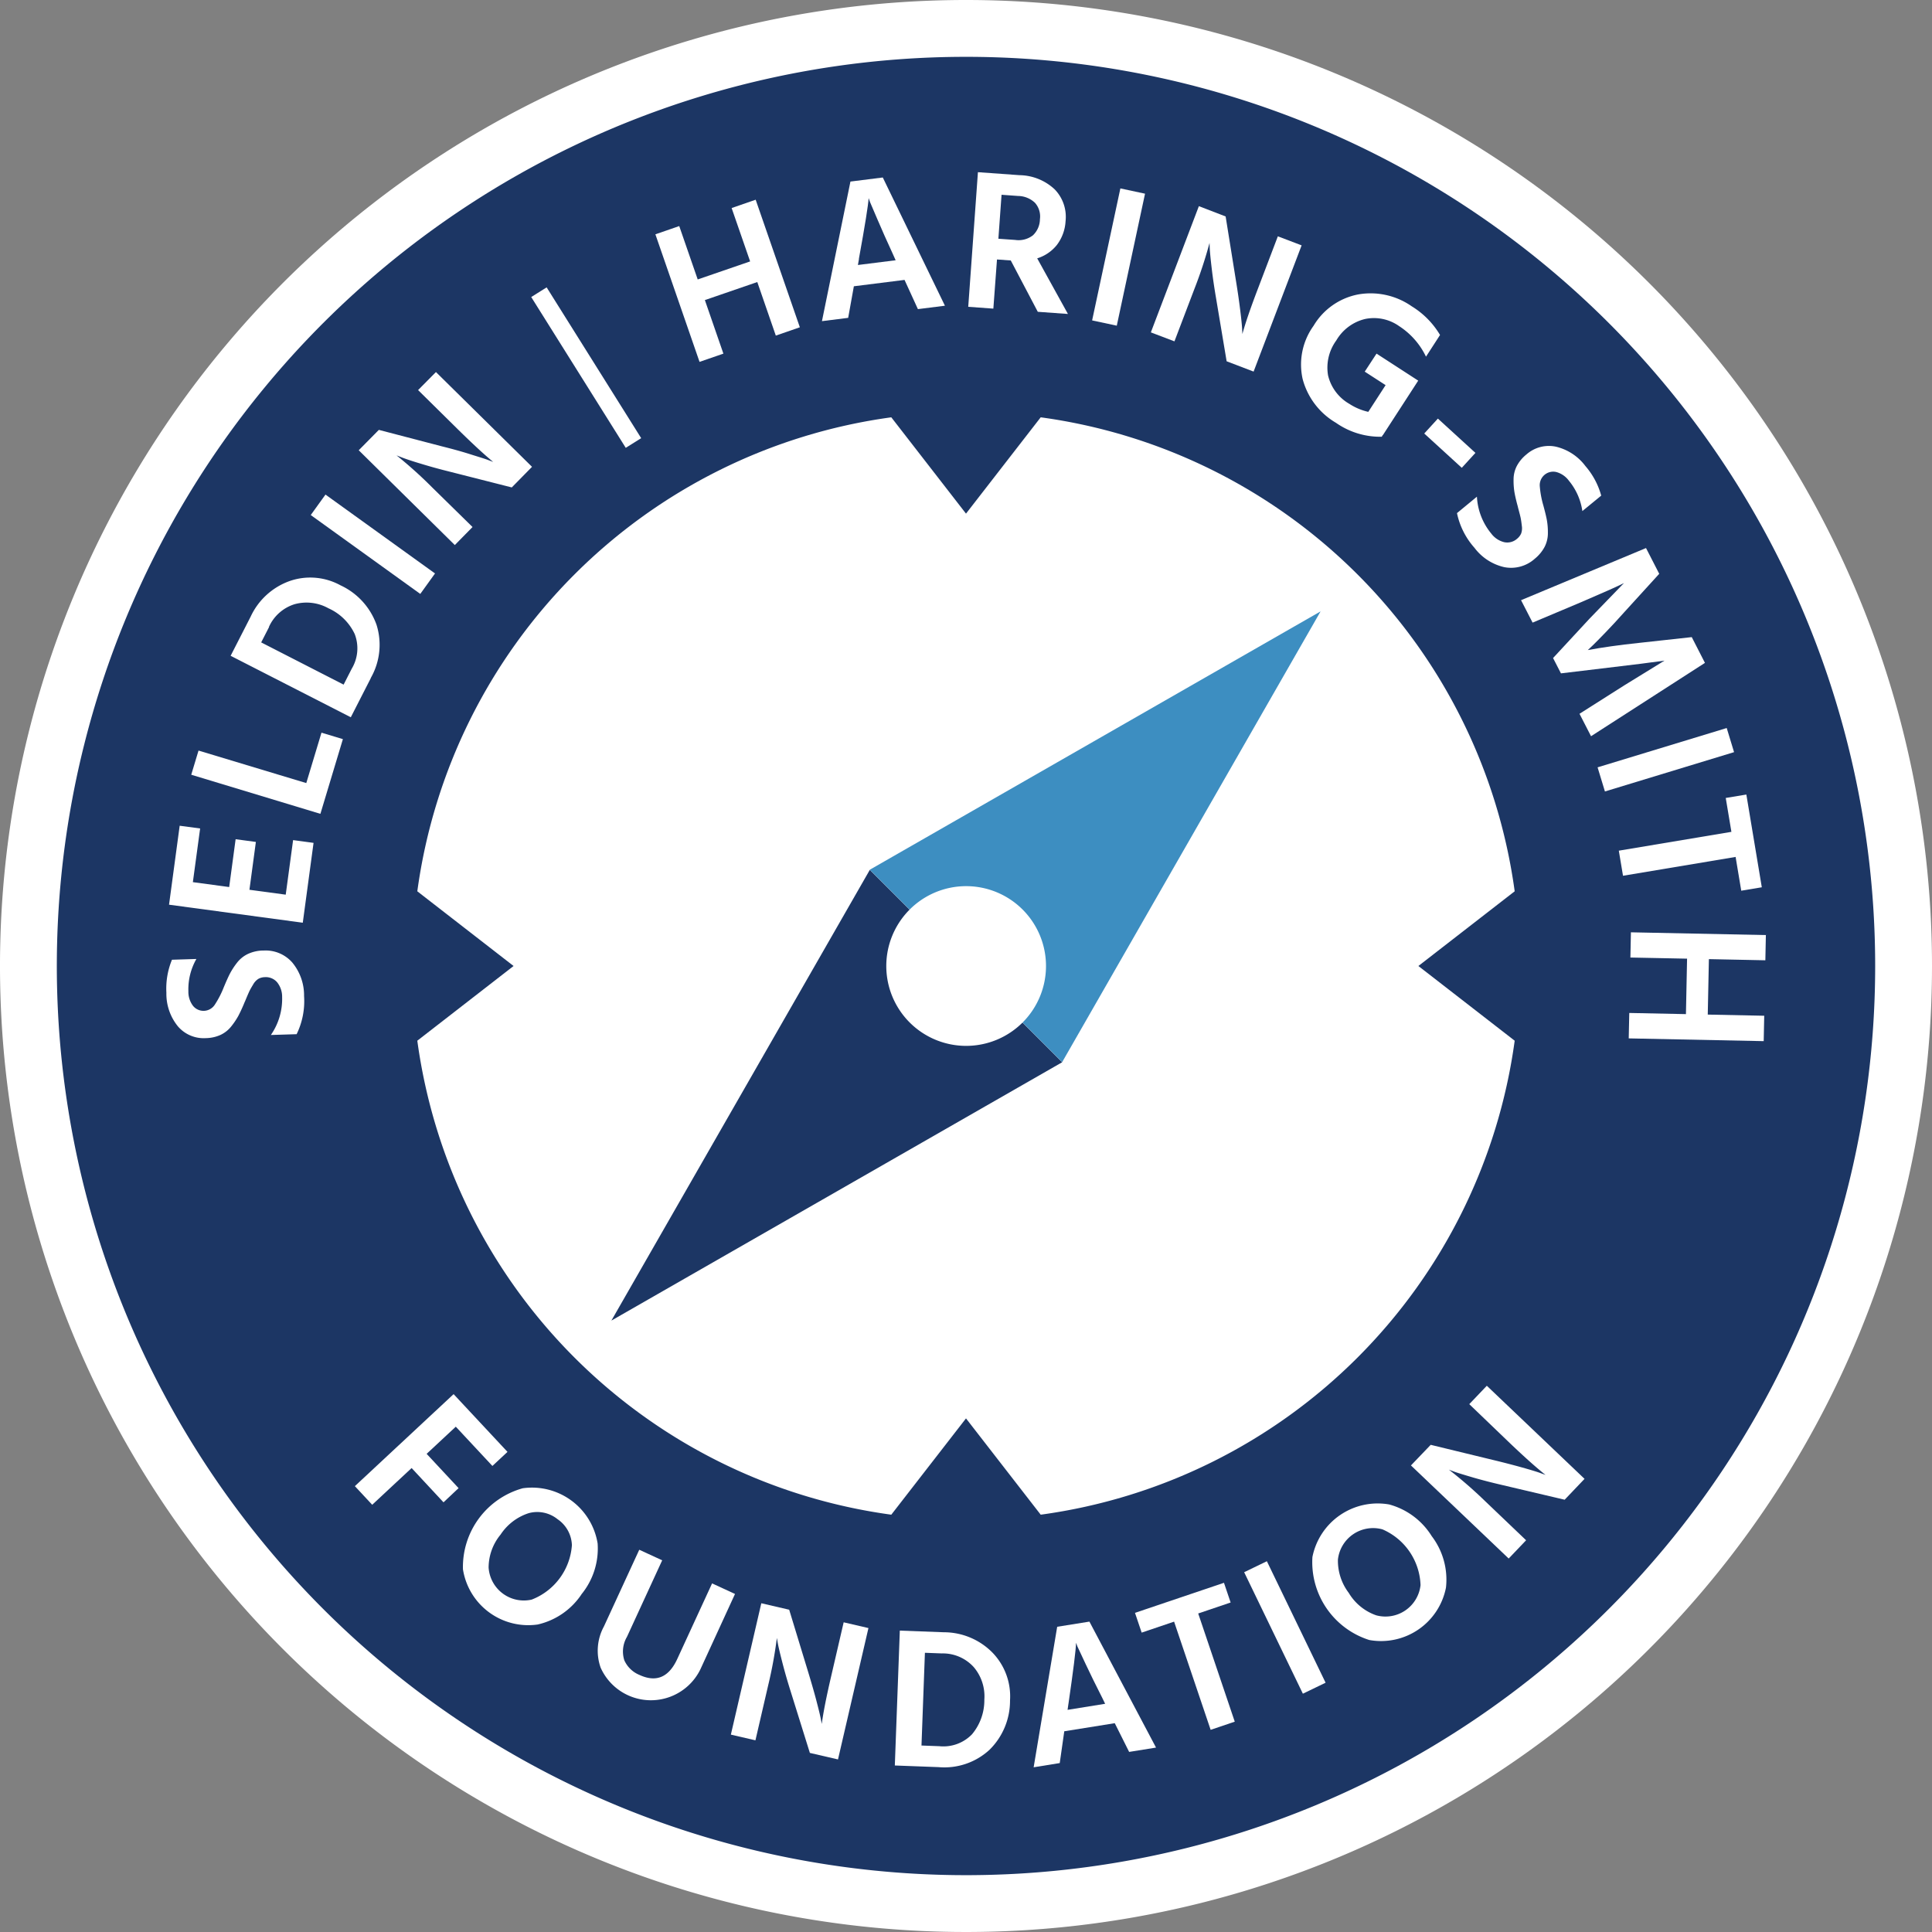
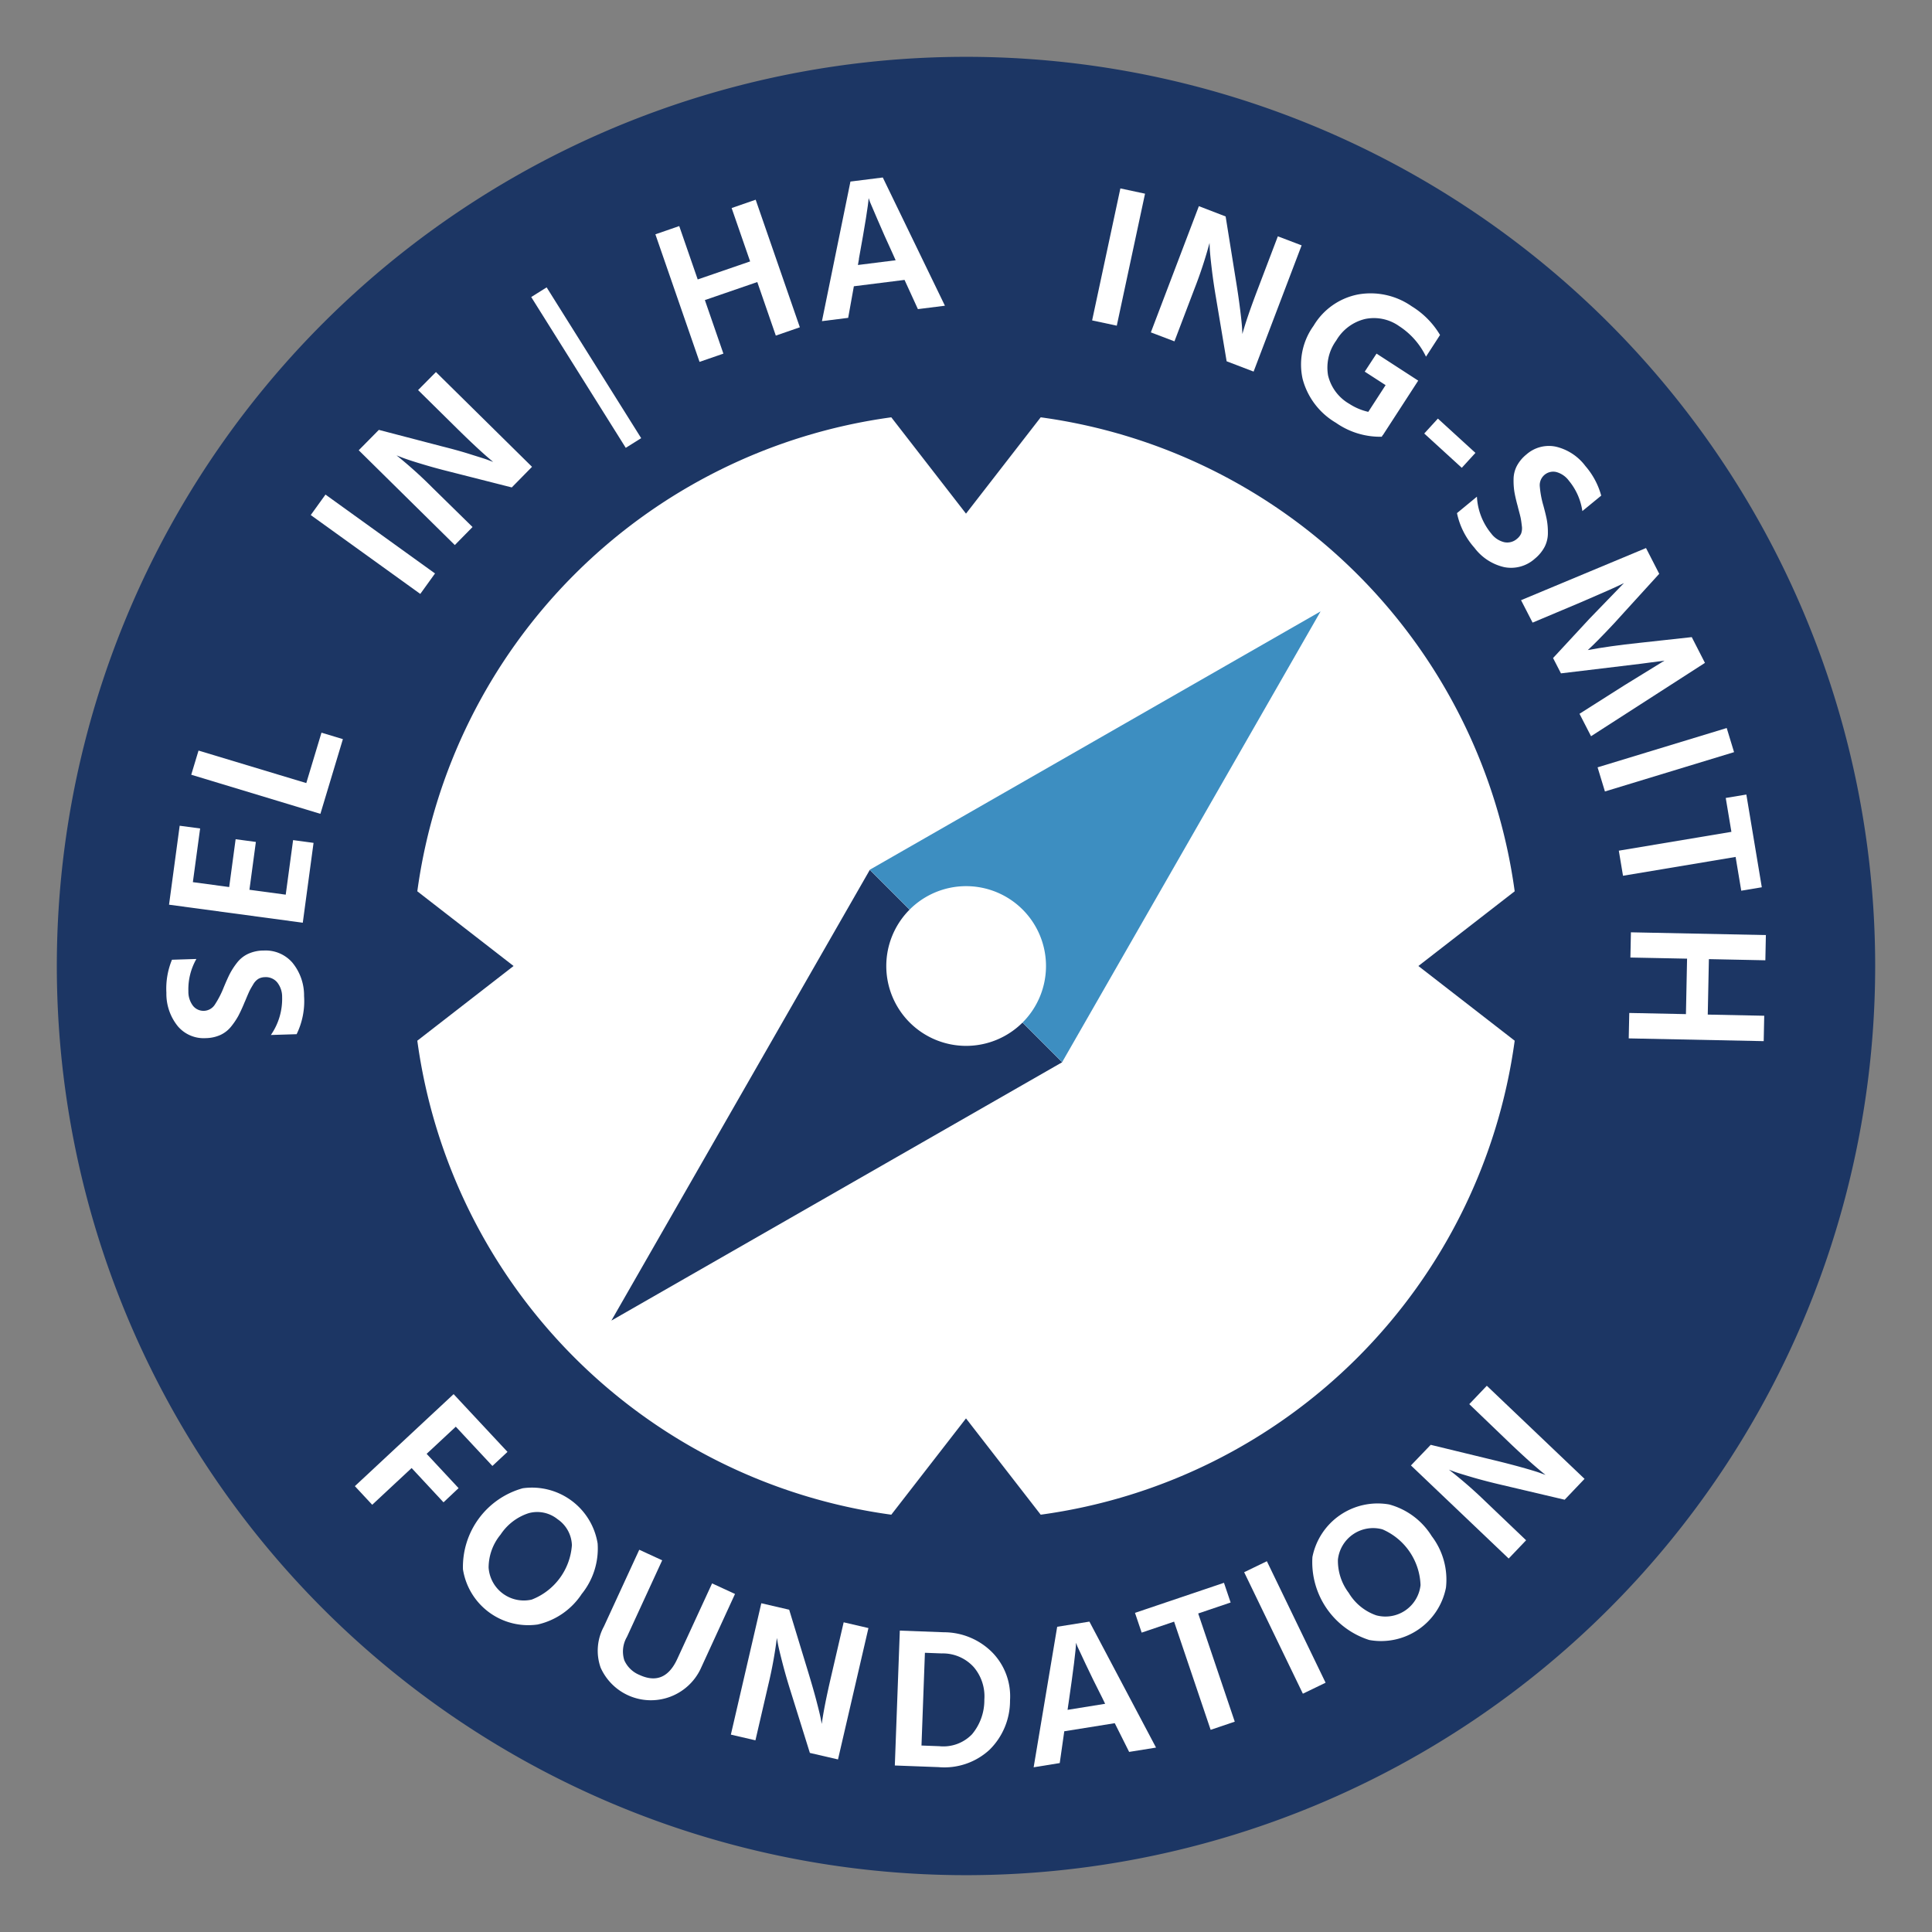
<svg xmlns="http://www.w3.org/2000/svg" id="logo_seldin-haring-smith-foundation" width="75" height="75" viewBox="0 0 75 75">
  <rect x="0" y="0" width="75" height="75" fill="#808080" stroke="none" />
  <g id="Compass">
-     <path id="circle" d="M75,37.5A37.5,37.5,0,1,1,37.5,0,37.5,37.5,0,0,1,75,37.5" fill="#fff" />
    <path id="inner-circle" d="M39.4,63.922A24.518,24.518,0,1,1,63.922,39.4,24.518,24.518,0,0,1,39.4,63.922" transform="translate(-1.904 -1.904)" fill="#fff" />
    <path id="dial" d="M37.823,2.529A35.294,35.294,0,1,0,73.117,37.823,35.294,35.294,0,0,0,37.823,2.529m2.9,56.594-2.9-3.738-2.9,3.738a21.5,21.5,0,0,1-18.4-18.4l3.737-2.9-3.737-2.9a21.5,21.5,0,0,1,18.4-18.4l2.9,3.739,2.9-3.739a21.5,21.5,0,0,1,18.4,18.4l-3.738,2.9,3.738,2.9a21.5,21.5,0,0,1-18.4,18.4" transform="translate(-0.323 -0.323)" fill="#1c3664" />
    <path id="needle-bottom" d="M27.215,56.218l17.5-10.029-7.468-7.468Z" transform="translate(-3.481 -4.953)" fill="#1c3664" />
    <path id="needle-top" d="M56.218,27.215l-17.5,10.029,7.468,7.468Z" transform="translate(-4.953 -3.481)" fill="#3d8ec1" />
    <path id="needle-circle" d="M40.357,40.357a3.1,3.1,0,1,1,0,4.379,3.1,3.1,0,0,1,0-4.379" transform="translate(-5.046 -5.046)" fill="#fff" />
  </g>
  <g id="Copy">
    <path id="N" d="M67.276,67.684l-.676.709-3.794-3.614.767-.8,2.451.595q.6.145,1.107.287t.7.214l.2.072q-.51-.4-1.382-1.231L65.07,62.4l.681-.714L69.545,65.3l-.772.81-2.456-.578q-.581-.135-1.09-.282c-.339-.1-.582-.173-.726-.224l-.222-.083a16.988,16.988,0,0,1,1.415,1.231Z" transform="translate(-8.033 -7.891)" fill="#fff" />
    <path id="O" d="M63.056,68.2a2.785,2.785,0,0,1,.545,1.99,2.568,2.568,0,0,1-2.976,2.032A3.171,3.171,0,0,1,58.417,69a2.582,2.582,0,0,1,2.98-2.04,2.806,2.806,0,0,1,1.66,1.244m-3.223,2.2a2.015,2.015,0,0,0,1.058.859,1.37,1.37,0,0,0,1.722-1.171,2.448,2.448,0,0,0-1.48-2.166A1.374,1.374,0,0,0,59.407,69.1a2.063,2.063,0,0,0,.426,1.3" transform="translate(-7.469 -8.557)" fill="#fff" />
    <rect id="I" width="0.98" height="5.24" transform="matrix(0.9, -0.435, 0.435, 0.9, 48.298, 61.033)" fill="#fff" />
    <path id="T" d="M54.235,71.221l-1.259.426,1.419,4.2-.936.317-1.419-4.2-1.259.426-.259-.767,3.454-1.167Z" transform="translate(-6.462 -9.012)" fill="#fff" />
    <path id="A" d="M47.024,77.674l-1.013.164.914-5.455,1.251-.2,2.586,4.89-1.044.168-.558-1.115L47.2,76.44Zm.337-2.3-.033.234,1.458-.235-.106-.219q-.4-.788-.651-1.325c-.17-.358-.276-.583-.317-.677l-.055-.148q-.008.4-.295,2.37" transform="translate(-5.885 -9.232)" fill="#fff" />
    <path id="D" d="M41.54,77.884l-1.708-.064.194-5.236,1.708.064a2.648,2.648,0,0,1,1.892.794,2.437,2.437,0,0,1,.678,1.853,2.668,2.668,0,0,1-.8,1.919,2.583,2.583,0,0,1-1.969.67m.133-4.414L41,73.445l-.133,3.6.692.026a1.544,1.544,0,0,0,1.269-.462,2.057,2.057,0,0,0,.479-1.347A1.748,1.748,0,0,0,42.895,74a1.621,1.621,0,0,0-1.221-.531" transform="translate(-5.095 -9.284)" fill="#fff" />
    <path id="N-2" data-name="N" d="M33.487,76.686l-.954-.221,1.182-5.1,1.082.251.735,2.411c.121.4.227.761.316,1.1s.147.575.174.714l.04.209q.085-.645.357-1.817l.493-2.128.962.223-1.182,5.1L35.6,77.175l-.752-2.409c-.119-.378-.223-.739-.311-1.081s-.147-.589-.176-.739l-.042-.234a16.865,16.865,0,0,1-.339,1.846Z" transform="translate(-4.161 -9.127)" fill="#fff" />
    <path id="U" d="M30.59,73.631a2.137,2.137,0,0,1-3.869-.066,1.967,1.967,0,0,1,.125-1.6l1.373-2.98.89.41L27.74,72.369a1.119,1.119,0,0,0-.1.91,1.1,1.1,0,0,0,.588.566q.973.449,1.465-.617l1.353-2.937.89.41Z" transform="translate(-3.403 -8.824)" fill="#fff" />
    <path id="O-2" data-name="O" d="M25.207,70.361a2.783,2.783,0,0,1-1.7,1.169,2.566,2.566,0,0,1-2.9-2.142,3.171,3.171,0,0,1,2.321-3.147,2.582,2.582,0,0,1,2.907,2.144,2.805,2.805,0,0,1-.63,1.975m-3.138-2.32a2.019,2.019,0,0,0-.464,1.281,1.37,1.37,0,0,0,1.673,1.242,2.451,2.451,0,0,0,1.56-2.11,1.268,1.268,0,0,0-.558-1.012,1.255,1.255,0,0,0-1.123-.232,2.067,2.067,0,0,0-1.087.83" transform="translate(-2.635 -8.467)" fill="#fff" />
    <path id="F" d="M19.238,66.258,18,64.927l-1.53,1.426-.673-.723,3.833-3.572L21.722,64.3l-.586.546-1.421-1.524-1.132,1.054,1.24,1.331Z" transform="translate(-2.021 -7.938)" fill="#fff" />
    <path id="H" d="M72.5,45.618l.021-.987,2.2.045.044-2.153-2.2-.044.02-.979,5.239.107-.02.979-2.192-.045-.044,2.153,2.192.045-.02.986Z" transform="translate(-9.273 -5.308)" fill="#fff" />
    <path id="T-2" data-name="T" d="M76.812,39.1l-.219-1.311-4.371.731-.163-.974,4.371-.731L76.21,35.5l.8-.133.6,3.6Z" transform="translate(-9.217 -4.523)" fill="#fff" />
    <rect id="I-2" data-name="I" width="5.24" height="0.979" transform="translate(62.018 29.788) rotate(-16.934)" fill="#fff" />
    <path id="M" d="M68.155,27.29l-.448-.871,4.851-2.024.513,1L71.7,26.9q-.343.386-.693.75t-.526.533l-.182.173q.829-.156,2.007-.281l2.028-.222.512,1L70.424,31.7l-.448-.871,1.733-1.1,1.567-.964q-.84.118-1.937.245l-2.083.25-.306-.595,1.422-1.536,1.33-1.374q-.339.174-1.657.739Z" transform="translate(-8.66 -3.12)" fill="#fff" />
    <path id="S" d="M67.873,24.232a1.378,1.378,0,0,1-1.18.324,2,2,0,0,1-1.159-.752,2.921,2.921,0,0,1-.678-1.346l.774-.638a2.449,2.449,0,0,0,.558,1.434.893.893,0,0,0,.5.332.572.572,0,0,0,.5-.132.556.556,0,0,0,.157-.2.606.606,0,0,0,.027-.309c-.015-.133-.03-.231-.044-.3s-.048-.2-.1-.393c-.013-.057-.024-.1-.032-.125q-.081-.306-.114-.51a2.833,2.833,0,0,1-.029-.481,1.129,1.129,0,0,1,.13-.515,1.448,1.448,0,0,1,.371-.442,1.316,1.316,0,0,1,1.142-.3,2.007,2.007,0,0,1,1.146.753,2.933,2.933,0,0,1,.613,1.147l-.732.6A2.375,2.375,0,0,0,69.2,21.2a.9.9,0,0,0-.489-.337.523.523,0,0,0-.641.549,3.7,3.7,0,0,0,.138.748q.09.328.133.545a2.714,2.714,0,0,1,.044.512,1.172,1.172,0,0,1-.126.549,1.5,1.5,0,0,1-.387.466" transform="translate(-8.296 -2.539)" fill="#fff" />
    <rect id="_-" data-name="-" width="0.785" height="1.974" transform="translate(55.289 16.829) rotate(-47.578)" fill="#fff" />
    <path id="G" d="M61.046,18.624a2.988,2.988,0,0,1-1.78-.542,2.8,2.8,0,0,1-1.292-1.7,2.573,2.573,0,0,1,.426-2.067A2.578,2.578,0,0,1,60.13,13.1a2.784,2.784,0,0,1,2.078.46,3.255,3.255,0,0,1,1.1,1.114l-.545.842a2.908,2.908,0,0,0-1.04-1.184,1.692,1.692,0,0,0-1.328-.278,1.777,1.777,0,0,0-1.115.833,1.788,1.788,0,0,0-.319,1.355,1.735,1.735,0,0,0,.827,1.106,2.255,2.255,0,0,0,.735.31l.672-1.037-.81-.524.458-.7,1.618,1.049-1.37,2.113-.007,0Z" transform="translate(-7.406 -1.67)" fill="#fff" />
    <path id="N-3" data-name="N" d="M52.145,14.425l-.916-.348,1.864-4.9,1.039.4.4,2.49q.1.611.164,1.131c.044.346.068.59.076.732l.01.212q.171-.627.6-1.752l.777-2.042.923.351-1.864,4.9-1.047-.4-.417-2.488q-.1-.587-.162-1.114c-.042-.351-.066-.6-.075-.756l-.01-.237a16.989,16.989,0,0,1-.586,1.782Z" transform="translate(-6.553 -1.174)" fill="#fff" />
    <rect id="I-3" data-name="I" width="5.24" height="0.979" transform="translate(42.396 12.438) rotate(-77.919)" fill="#fff" />
-     <path id="R" d="M44.075,12.961,43.1,12.89l.376-5.226,1.613.116a2.04,2.04,0,0,1,1.367.551,1.532,1.532,0,0,1,.422,1.238,1.676,1.676,0,0,1-.339.922,1.573,1.573,0,0,1-.762.518l1.193,2.159L45.8,13.084l-1.049-1.993-.535-.038Zm.954-4.374-.636-.046-.123,1.707.651.046a.908.908,0,0,0,.691-.18.875.875,0,0,0,.271-.624.8.8,0,0,0-.192-.637.973.973,0,0,0-.663-.266" transform="translate(-5.513 -0.98)" fill="#fff" />
    <path id="A-2" data-name="A" d="M37.606,13.349l-1.018.128,1.106-5.419L38.95,7.9l2.412,4.978-1.049.132-.519-1.134-1.967.247Zm.419-2.285-.041.233,1.465-.184-.1-.223q-.368-.8-.6-1.347c-.157-.364-.256-.593-.294-.687L38.4,8.7q-.021.4-.378,2.359" transform="translate(-4.68 -1.01)" fill="#fff" />
    <path id="H-2" data-name="H" d="M34.781,13.842l-.933.323-.719-2.079-2.035.7.719,2.079-.926.32-1.714-4.952.926-.32.717,2.072,2.035-.7-.718-2.072.933-.323Z" transform="translate(-3.731 -1.137)" fill="#fff" />
    <rect id="_" data-name="|" width="0.707" height="6.911" transform="matrix(0.847, -0.531, 0.531, 0.847, 20.622, 11.531)" fill="#fff" />
    <path id="N-4" data-name="N" d="M20.386,22.577l-.688.7-3.73-3.68.781-.791,2.439.637c.4.1.767.2,1.1.306s.569.175.7.226l.2.075q-.5-.408-1.361-1.255l-1.555-1.534.693-.7,3.73,3.679-.786.8-2.445-.621q-.578-.144-1.085-.3c-.338-.1-.578-.183-.722-.237l-.221-.086a16.739,16.739,0,0,1,1.394,1.255Z" transform="translate(-2.042 -2.118)" fill="#fff" />
    <rect id="I-4" data-name="I" width="0.979" height="5.24" transform="translate(12.063 19.994) rotate(-54.243)" fill="#fff" />
-     <path id="D-2" data-name="D" d="M15.71,29.61l-.779,1.523-4.665-2.386.779-1.523a2.648,2.648,0,0,1,1.518-1.381,2.436,2.436,0,0,1,1.966.167,2.677,2.677,0,0,1,1.4,1.531,2.587,2.587,0,0,1-.224,2.069m-3.945-1.983-.308.6,3.2,1.639.315-.617a1.539,1.539,0,0,0,.116-1.346,2.051,2.051,0,0,0-1.019-1,1.745,1.745,0,0,0-1.311-.16,1.618,1.618,0,0,0-1,.883" transform="translate(-1.313 -3.289)" fill="#fff" />
    <path id="L" d="M14.4,32.864l-.873,2.9L8.513,34.246l.283-.938,4.183,1.262.59-1.957Z" transform="translate(-1.089 -4.171)" fill="#fff" />
    <path id="E" d="M13.135,37.421l-.418,3.1-5.192-.7.413-3.065.794.106L8.45,38.946l1.41.19.25-1.857.786.106-.25,1.857,1.409.19.286-2.118Z" transform="translate(-0.963 -4.701)" fill="#fff" />
    <path id="S-2" data-name="S" d="M11.164,42.313a1.375,1.375,0,0,1,1.13.466,2,2,0,0,1,.456,1.3,2.923,2.923,0,0,1-.289,1.48l-1,.031a2.455,2.455,0,0,0,.437-1.476.894.894,0,0,0-.193-.569.578.578,0,0,0-.477-.2.547.547,0,0,0-.247.063.607.607,0,0,0-.211.228c-.069.113-.118.2-.147.262s-.082.185-.16.373c-.024.053-.041.093-.051.119-.082.194-.157.351-.222.473a2.884,2.884,0,0,1-.272.4,1.156,1.156,0,0,1-.418.327,1.438,1.438,0,0,1-.563.122,1.317,1.317,0,0,1-1.087-.46,2,2,0,0,1-.445-1.3,2.943,2.943,0,0,1,.217-1.283l.948-.03a2.375,2.375,0,0,0-.311,1.254.9.9,0,0,0,.181.567.523.523,0,0,0,.842-.042,3.638,3.638,0,0,0,.349-.676c.087-.209.163-.38.229-.512a2.791,2.791,0,0,1,.278-.433,1.171,1.171,0,0,1,.436-.355,1.466,1.466,0,0,1,.591-.131" transform="translate(-0.946 -5.412)" fill="#fff" />
  </g>
</svg>